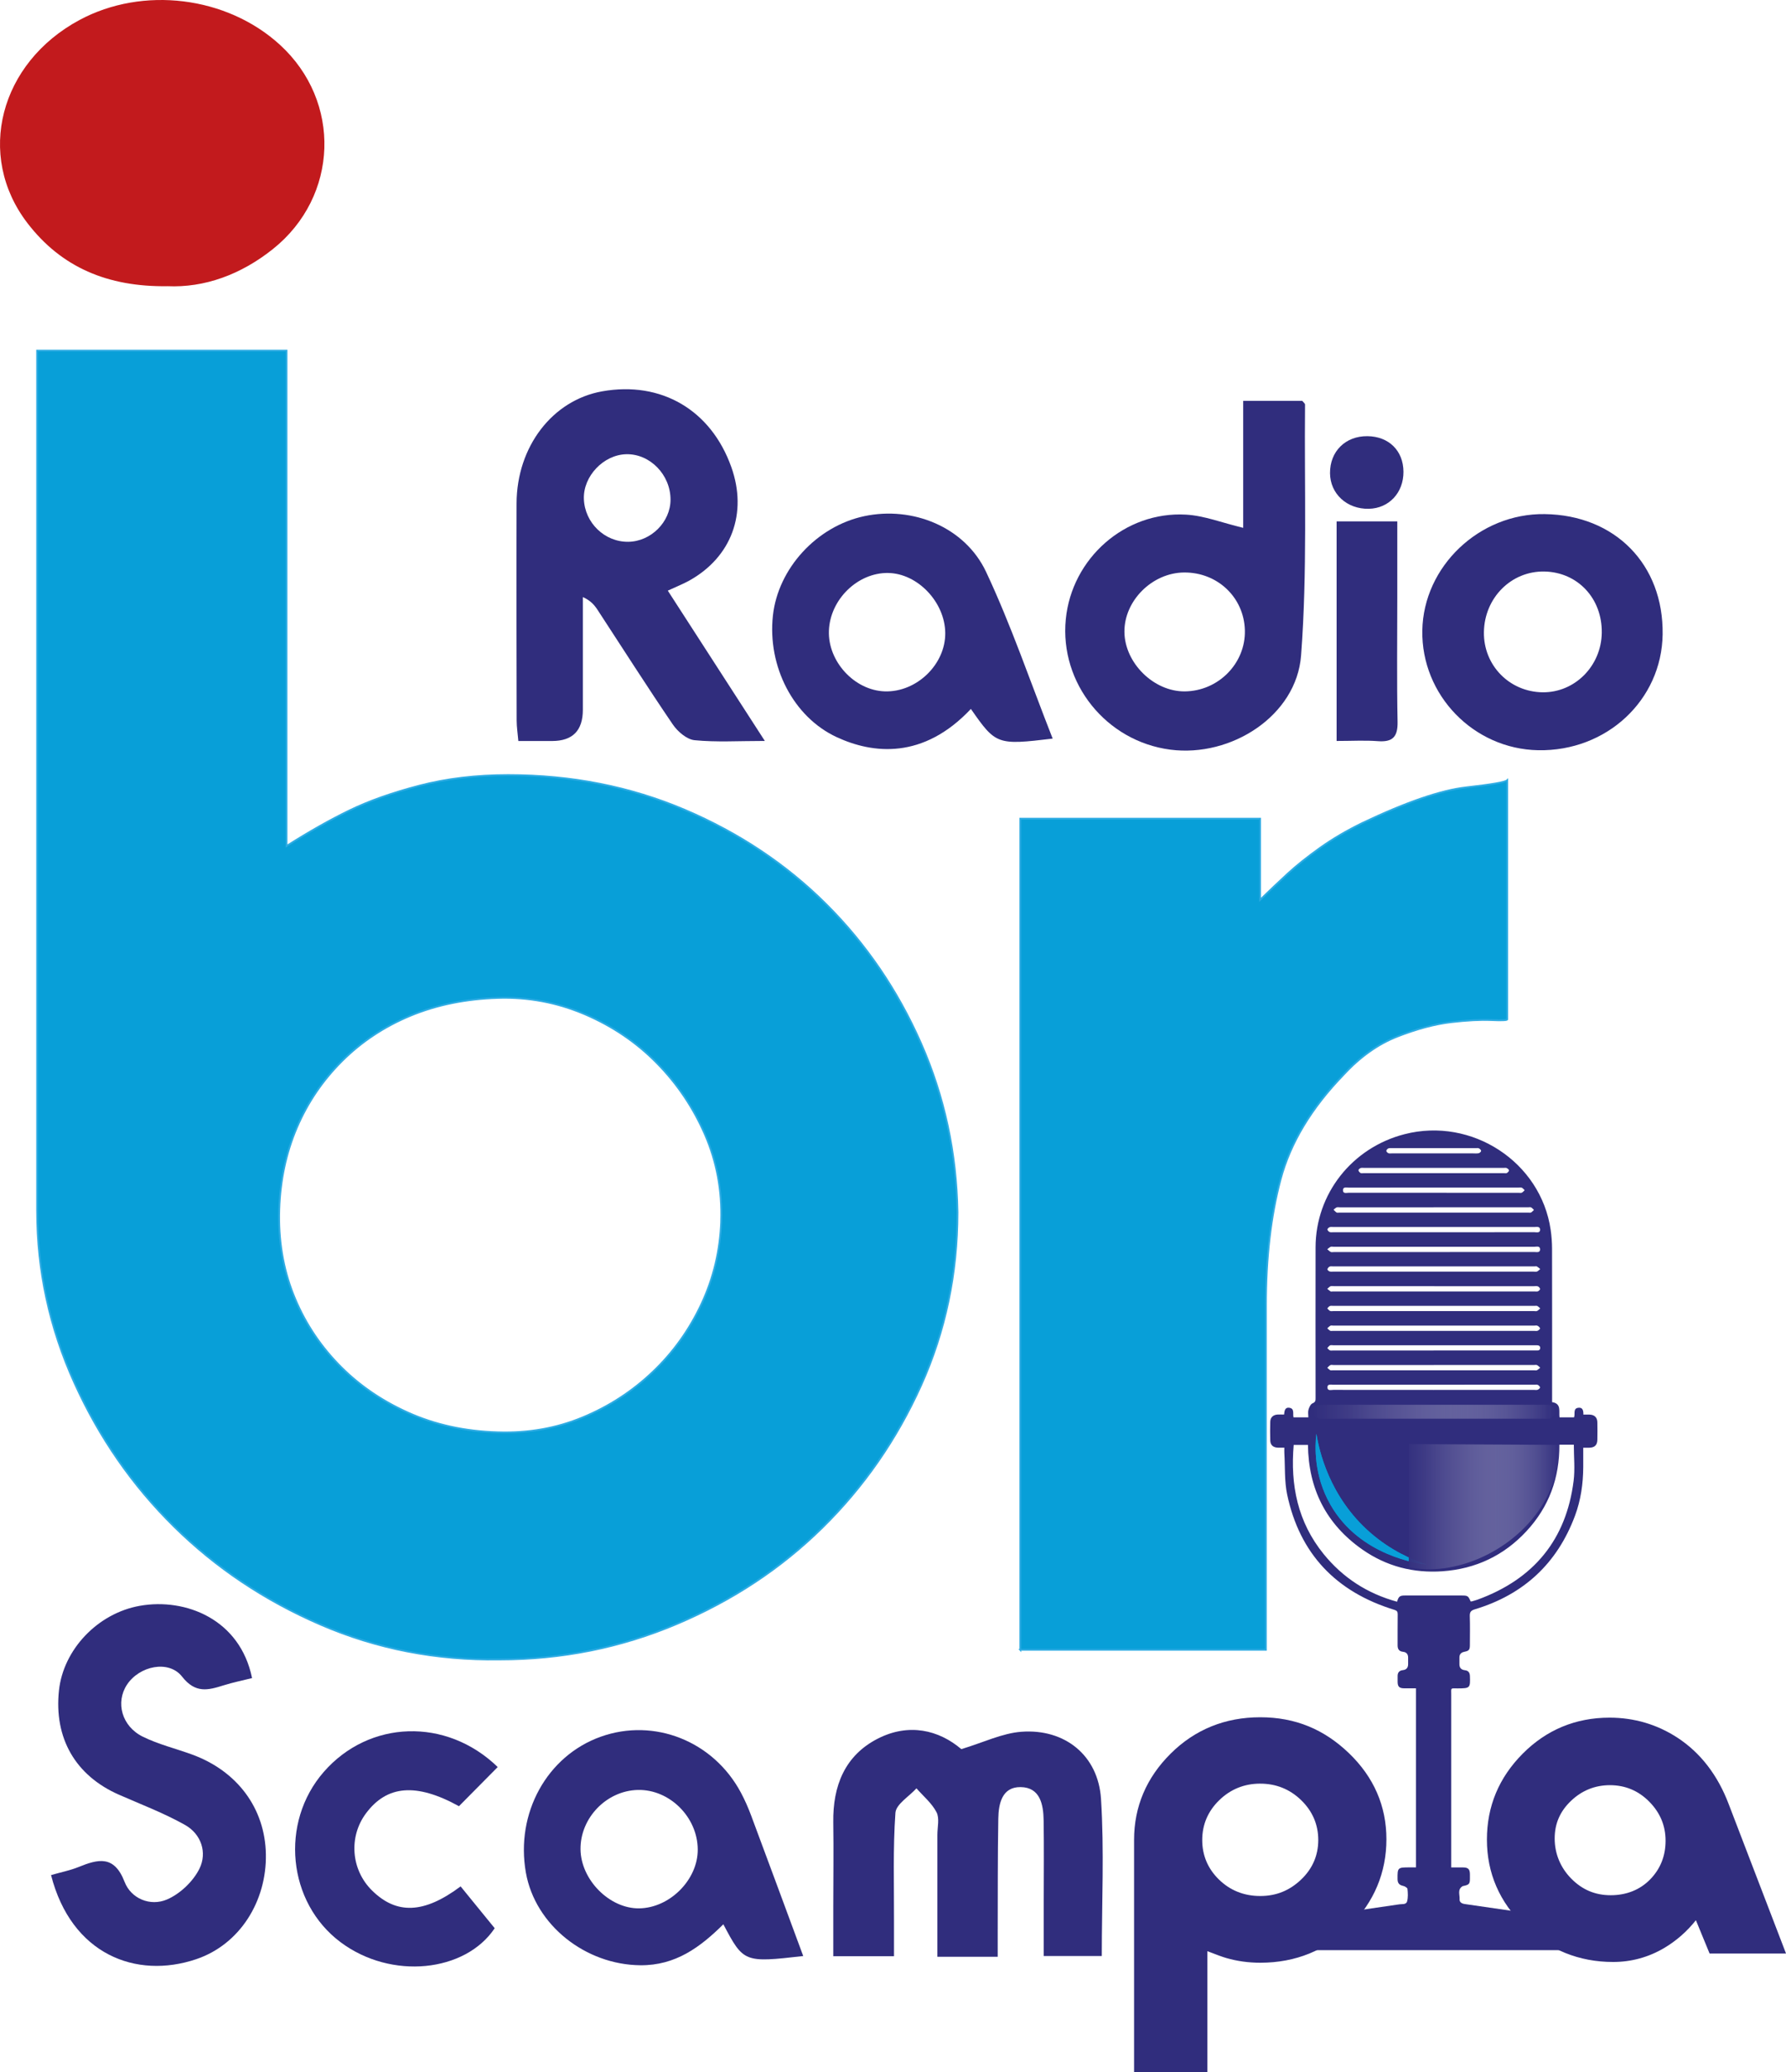
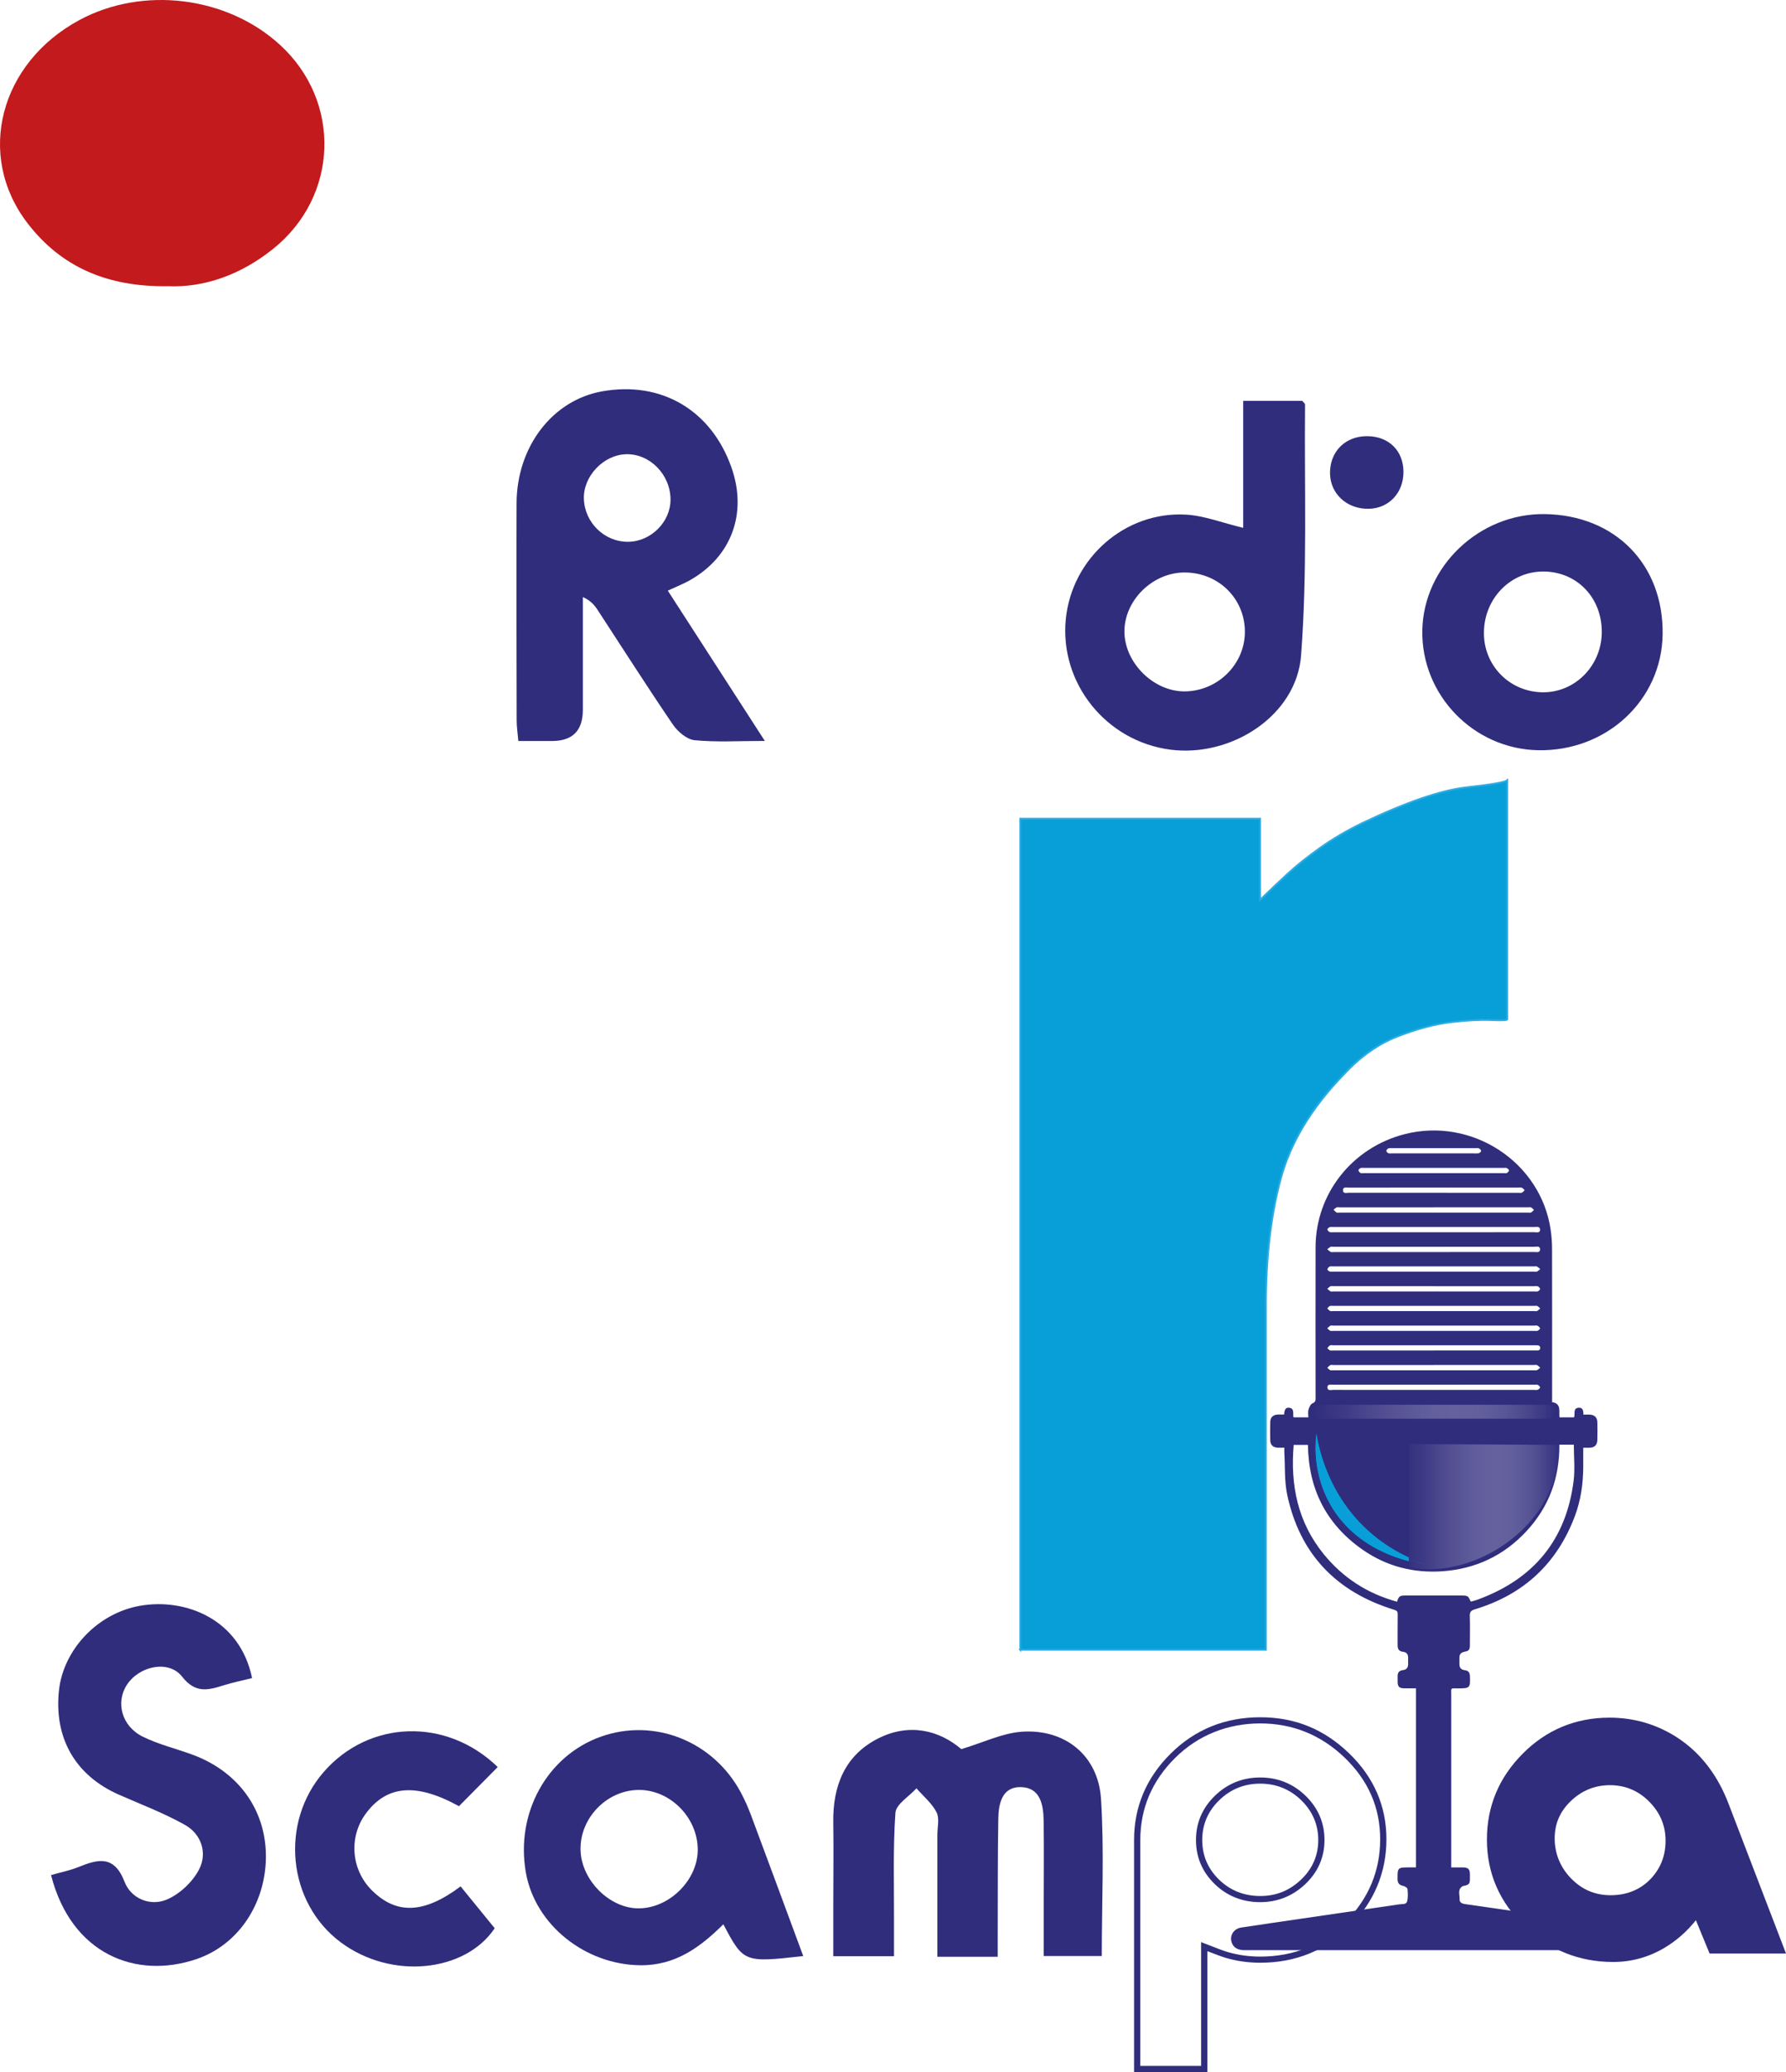
<svg xmlns="http://www.w3.org/2000/svg" xmlns:xlink="http://www.w3.org/1999/xlink" id="Livello_2" data-name="Livello 2" viewBox="0 0 1006.79 1167.9">
  <defs>
    <style>
      .cls-1, .cls-2, .cls-3, .cls-4, .cls-5 {
        stroke-width: 0px;
      }

      .cls-1, .cls-6 {
        fill: #089fd8;
      }

      .cls-2 {
        fill: url(#Sfumatura_senza_nome_24);
      }

      .cls-3 {
        fill: #302d7d;
      }

      .cls-4 {
        fill: #c21a1d;
      }

      .cls-6 {
        stroke: #2dabe3;
        stroke-miterlimit: 10;
      }

      .cls-5 {
        fill: url(#Sfumatura_senza_nome_24-2);
      }
    </style>
    <linearGradient id="Sfumatura_senza_nome_24" data-name="Sfumatura senza nome 24" x1="739.88" y1="795.72" x2="876.58" y2="795.72" gradientUnits="userSpaceOnUse">
      <stop offset="0" stop-color="#302d7d" />
      <stop offset=".14" stop-color="#3f3c86" stop-opacity=".92" />
      <stop offset=".39" stop-color="#6a67a1" stop-opacity=".72" />
      <stop offset=".69" stop-color="#aeadcc" stop-opacity=".39" />
      <stop offset="1" stop-color="#fff" stop-opacity="0" />
    </linearGradient>
    <linearGradient id="Sfumatura_senza_nome_24-2" data-name="Sfumatura senza nome 24" x1="790.61" y1="849.24" x2="879.42" y2="849.24" xlink:href="#Sfumatura_senza_nome_24" />
  </defs>
  <g id="Livello_1-2" data-name="Livello 1">
    <g>
-       <path class="cls-6" d="M20.92,682.5V197.61h140.6v279.25c12.6-8,24.39-14.67,35.36-20,10.96-5.33,24.11-10,39.47-14,15.34-4,32.07-6,50.16-6,35.62,0,68.78,6.54,99.49,19.6,30.69,13.08,57.27,30.81,79.75,53.21,22.47,22.4,40.29,48.55,53.44,78.42,13.16,29.88,20,61.61,20.56,95.22,0,34.68-6.86,67.21-20.56,97.62-13.71,30.41-32.21,57.09-55.5,80.02-23.3,22.94-50.71,41.08-82.22,54.41-31.53,13.33-64.83,20-99.9,20-35.64.53-69.21-6-100.72-19.6-31.53-13.6-59.07-32.01-82.63-55.21-23.57-23.21-42.34-50.27-56.32-81.22-13.98-30.93-20.97-63.21-20.97-96.82ZM406.54,688.1c.54-17.07-2.47-33.21-9.04-48.41-6.58-15.2-15.62-28.67-27.13-40.41-11.51-11.73-25.08-20.93-40.7-27.61-15.62-6.66-31.94-9.73-48.92-9.2-18.09.54-34.53,3.88-49.33,10-14.8,6.14-27.68,14.68-38.64,25.6-10.97,10.94-19.46,23.48-25.49,37.61-6.04,14.14-9.33,29.48-9.87,46.01-.55,17.08,2.06,32.94,7.81,47.61,5.76,14.68,14.11,27.74,25.08,39.21,10.96,11.48,24.11,20.68,39.47,27.61,15.34,6.94,32.34,10.68,50.98,11.2,16.98.54,32.89-2.26,47.69-8.4,14.8-6.13,27.96-14.66,39.47-25.6,11.51-10.93,20.68-23.73,27.54-38.41,6.85-14.67,10.55-30.27,11.1-46.81Z" />
      <path class="cls-6" d="M575.16,929.94v-468.48h135.18v45.72c5.49-5.34,10.71-10.29,15.66-14.84,4.95-4.54,10.99-9.35,18.13-14.44,7.14-5.08,15.11-9.75,23.91-14.04,24.73-11.76,44.23-18.45,58.52-20.06,14.28-1.6,21.97-2.93,23.08-4.01v134.77c0,.54-3.03.68-9.07.4-6.05-.26-13.6.14-22.67,1.2-9.07,1.08-19.1,3.75-30.09,8.02-11,4.29-21.16,11.51-30.5,21.66-18.13,18.73-29.96,38.38-35.45,58.96-5.5,20.59-8.24,44.26-8.24,70.99v194.13h-138.48Z" />
    </g>
    <g>
      <g>
        <path class="cls-3" d="M892.52,797.33c1.33,0,2.43-.04,3.52,0,2.82.11,4.36,1.59,4.41,4.37.06,3.27.06,6.54,0,9.8-.05,3.06-1.55,4.47-4.68,4.51-1.01.01-2.02,0-3.28,0,0,3.84.02,7.45,0,11.06-.07,9.36-1.38,18.54-4.67,27.34-9.98,26.72-28.8,44.34-56.42,52.67-2.29.69-2.92,1.61-2.85,3.86.18,5.37.06,10.74.05,16.12,0,2.86-.45,3.41-3.21,3.99-1.77.37-2.68,1.39-2.69,3.18,0,1.23.01,2.47,0,3.7-.03,2.09.97,3.25,3.09,3.49,1.94.22,2.76,1.35,2.83,3.24.25,6.77.05,6.97-6.78,7-4.36.02-3.76-.58-3.76,3.66-.02,31.37,0,62.74,0,94.1v3.15c2.35,0,4.52-.02,6.69,0,2.86.03,3.81.98,3.85,3.8,0,.87,0,1.74,0,2.61-.02,2.77-.49,3.33-3.3,3.96-.29.06-.61.07-.85.21-3.04,1.88-1.5,4.85-1.67,7.36-.11,1.71,1.24,2.45,2.89,2.69,29.76,4.3,59.53,8.61,89.29,12.93.87.13,1.76.23,2.61.44,3.01.74,5.14,3.68,4.88,6.68-.27,3.21-2.78,5.7-6,5.94-.51.04-1.03.02-1.55.02-71.11,0-142.23,0-213.34,0-3.8,0-6.2-1.41-7.21-4.22-1.4-3.9,1-7.87,5.34-8.54,10.76-1.64,21.53-3.19,32.3-4.77,18.41-2.7,36.81-5.39,55.22-8.08.44-.06.88-.1,1.31-.18,1.67-.33,4.11.29,4.66-1.69.61-2.21.46-4.71.22-7.04-.07-.67-1.52-1.52-2.47-1.72-2.17-.46-3.11-1.56-3.13-3.75-.06-6.55.03-6.68,6.71-6.68h3.69v-100.92c-2.27,0-4.45.02-6.64,0-2.79-.04-3.69-.94-3.72-3.67-.01-1.02.02-2.03,0-3.05-.06-2.06.8-3.3,2.99-3.54,2.01-.22,2.95-1.43,2.93-3.41-.02-1.23,0-2.47,0-3.7-.01-1.89-.96-3.02-2.87-3.22-2.32-.24-3.07-1.59-3.06-3.72.04-5.81-.04-11.62.05-17.43.02-1.51-.45-2.06-1.93-2.52-32.87-10.09-53.33-31.64-60.37-64.92-1.6-7.58-1.13-15.59-1.6-23.4-.06-.93,0-1.86,0-3.07-1.35,0-2.5.03-3.65,0-2.62-.08-4.21-1.46-4.29-3.99-.1-3.55-.1-7.12,0-10.67.07-2.4,1.63-3.85,4.09-4,1.17-.07,2.34-.01,3.71-.01.18-1.91.39-4.14,2.85-3.83,3.23.41,1.93,3.37,2.45,5.41h8.37c0-1.51-.3-3.02.08-4.34.39-1.34,1.19-3.11,2.29-3.56,1.69-.69,1.7-1.62,1.7-2.97-.02-28.32-.05-56.64,0-84.96.05-30.15,20.55-56.16,50.15-63.77,37.96-9.76,76.86,15.69,82.38,53.95.51,3.51.77,7.08.78,10.62.06,27.88.03,55.77.03,83.65,0,.87,0,1.74,0,2.81,5.39.83,3.72,5.17,4.17,8.56h8.21c.75-1.98-.88-5.31,2.86-5.41,2.04-.06,2.44,1.77,2.38,3.82ZM729.27,814.42c-1.95,22.61,2.24,43.47,16.87,61.5,10.84,13.36,24.64,22.3,41.4,26.88.88-2.99,1.56-3.5,4.47-3.5,10.6,0,21.2,0,31.79,0,3.59,0,3.86.18,5.23,3.35.21-.01.43.01.64-.04,1.13-.33,2.27-.62,3.37-1.02,31.64-11.57,49.86-33.83,54.02-66.88.84-6.63.12-13.45.12-20.42h-8.15c.13,18.7-5.83,35.01-18.48,48.69-12.71,13.75-28.64,21.35-47.45,22.66-16.4,1.14-31.6-2.81-45.06-12.21-20.56-14.37-30.44-34.34-30.73-59h-8.04ZM808,694.55c18.98,0,37.95.01,56.93-.02,1.25,0,3.29.64,3.23-1.48-.06-2-2.05-1.44-3.33-1.44-37.81-.03-75.62-.02-113.42-.02-.66,0-1.39-.1-1.96.14-.51.22-1.22.91-1.16,1.28.09.55.7,1.21,1.26,1.43.64.26,1.45.1,2.18.1,18.76,0,37.51,0,56.27,0ZM807.98,716.76c18.83,0,37.66,0,56.49,0,.66,0,1.4.18,1.97-.06.68-.29,1.22-.93,1.81-1.42-.62-.49-1.19-1.05-1.87-1.43-.33-.19-.86-.05-1.31-.05-37.88,0-75.77,0-113.65,0-.66,0-1.42-.14-1.95.14-.54.28-1.1.95-1.18,1.51-.05.36.7,1.03,1.22,1.2.67.22,1.45.1,2.19.1,18.76,0,37.52,0,56.27,0ZM808.23,738.98c18.83,0,37.66,0,56.49,0,.59,0,1.27.18,1.74-.05.68-.33,1.2-.95,1.79-1.45-.55-.47-1.05-1.05-1.68-1.38-.41-.21-1.01-.06-1.52-.06-37.81,0-75.62,0-113.43,0-.66,0-1.4-.15-1.96.09-.58.24-.98.88-1.46,1.34.52.49.95,1.16,1.57,1.43.55.25,1.3.08,1.96.08,18.83,0,37.66,0,56.49,0ZM808.16,761.2c19.2,0,38.4,0,57.6,0,1.1,0,2.45.13,2.46-1.44,0-1.53-1.31-1.49-2.43-1.51-.29,0-.59,0-.88,0-37.81,0-75.62,0-113.43,0-.59,0-1.28-.17-1.74.08-.61.33-1.03,1-1.53,1.52.49.44.92,1.03,1.5,1.29.49.22,1.16.07,1.74.07,18.9,0,37.81,0,56.71,0ZM808.33,783.42c18.83,0,37.66,0,56.49,0,.66,0,1.39.15,1.96-.08.57-.23,1.35-.84,1.36-1.31.01-.48-.7-1.14-1.25-1.44-.46-.25-1.15-.12-1.73-.12-37.88,0-75.76,0-113.64.02-1.27,0-3.29-.55-3.23,1.53.05,2.08,2.08,1.38,3.33,1.38,18.9.04,37.81.03,56.71.03ZM807.98,705.71c18.98,0,37.96,0,56.94-.02,1.28,0,3.27.56,3.24-1.52-.03-2.09-2.04-1.42-3.3-1.42-37.74-.03-75.48-.02-113.23-.02-.51,0-1.11-.16-1.53.04-.69.33-1.28.89-1.9,1.36.65.53,1.24,1.18,1.97,1.54.47.23,1.15.05,1.74.05,18.69,0,37.37,0,56.06,0ZM808.47,724.94c-18.83,0-37.67,0-56.5,0-.66,0-1.41-.19-1.96.06-.69.3-1.21.96-1.81,1.46.62.49,1.2,1.03,1.87,1.44.27.16.72.03,1.09.03,38.03,0,76.07,0,114.1,0,.59,0,1.26.12,1.74-.11.51-.25,1.22-.91,1.16-1.3-.08-.55-.68-1.24-1.24-1.46-.63-.26-1.45-.1-2.18-.1-18.76,0-37.52,0-56.28,0ZM808.45,747.17c-18.98,0-37.96,0-56.94,0-.51,0-1.13-.17-1.52.04-.67.37-1.2.98-1.79,1.48.55.48,1.04,1.07,1.67,1.4.4.21,1.01.05,1.52.05,37.81,0,75.63,0,113.44,0,.66,0,1.4.17,1.96-.07.58-.25,1.44-1.01,1.35-1.35-.15-.59-.85-1.18-1.46-1.49-.46-.24-1.15-.06-1.74-.06-18.83,0-37.67,0-56.5,0ZM808.2,769.39c-18.83,0-37.66,0-56.5,0-.59,0-1.27-.18-1.74.05-.67.34-1.18.98-1.76,1.5.56.47,1.06,1.05,1.69,1.38.41.21,1.01.05,1.52.05,37.81,0,75.62,0,113.43,0,.51,0,1.12.16,1.53-.05.69-.35,1.26-.94,1.87-1.43-.6-.5-1.13-1.13-1.81-1.46-.48-.23-1.16-.05-1.74-.05-18.83,0-37.66,0-56.5,0ZM808.19,680.5c-17.65,0-35.31,0-52.96,0-.59,0-1.25-.16-1.75.05-.65.28-1.17.85-1.74,1.29.56.54,1.05,1.19,1.7,1.58.38.23,1,.06,1.52.06,35.53,0,71.06,0,106.58,0,.51,0,1.13.16,1.52-.06.62-.34,1.1-.94,1.65-1.43-.53-.49-.98-1.13-1.6-1.44-.47-.23-1.15-.06-1.74-.06-17.73,0-35.45,0-53.18,0ZM808.45,669.37c-16.04,0-32.09-.01-48.13.02-1.27,0-3.26-.6-3.27,1.47,0,2.14,2.03,1.43,3.26,1.43,31.94.04,63.88.03,95.81.03.59,0,1.26.16,1.74-.07.62-.29,1.08-.91,1.61-1.38-.53-.49-.98-1.15-1.6-1.42-.55-.25-1.3-.08-1.96-.08-15.82,0-31.64,0-47.47,0ZM808.26,658.28c-13.1,0-26.2,0-39.3,0-.66,0-1.39-.13-1.97.09-.52.2-1.25.85-1.21,1.23.06.56.62,1.22,1.15,1.55.44.26,1.14.11,1.73.11,26.42,0,52.84,0,79.26,0,.51,0,1.14.14,1.51-.09.54-.34,1.24-.99,1.22-1.47-.02-.48-.78-1.07-1.35-1.34-.48-.23-1.16-.07-1.74-.07-13.1,0-26.2,0-39.3,0ZM808.21,650.1c7.35,0,14.7,0,22.05,0,1.1,0,2.24.13,3.29-.09.56-.12,1.36-.83,1.38-1.3.02-.48-.7-1.15-1.25-1.45-.46-.25-1.15-.11-1.73-.11-15.8,0-31.61,0-47.41,0-.66,0-1.4-.09-1.95.17-.5.23-1.1.9-1.09,1.36.01.46.64,1.09,1.15,1.31.57.24,1.3.11,1.96.11,7.87,0,15.73,0,23.6,0Z" />
        <path class="cls-1" d="M742.06,808.17c-.76,6.71-1.66,23.25,7.98,40.04,16.69,29.07,50.25,33.2,54.03,33.6-8.2-2.72-20.06-7.87-31.55-17.87-23.38-20.36-28.97-46.7-30.46-55.76Z" />
        <path class="cls-1" d="M742.06,808.17c-.76,6.71-1.66,23.25,7.98,40.04,16.69,29.07,50.25,33.2,54.03,33.6-8.2-2.72-20.06-7.87-31.55-17.87-23.38-20.36-28.97-46.7-30.46-55.76Z" />
        <rect class="cls-2" x="739.88" y="791.79" width="136.7" height="7.86" rx="3.93" ry="3.93" />
        <path class="cls-5" d="M794.12,883.25v-69.3s85.86.45,85.3.45c-.51,14.04-4.64,23.98-7.5,29.51-14.62,28.3-49.38,44.9-76.87,39.63-1.92-.37-3.46-.78-4.43-1.05" />
      </g>
      <path class="cls-4" d="M94.39,161.32c-33.77.47-59.88-10.73-78.93-35.58C-13.81,87.56-.13,35.45,44.82,11.27,80.56-7.95,127.82-2.12,157.74,25.2c34.97,31.93,33.23,85.49-3.85,115.14-18.11,14.48-38.69,21.92-59.51,20.97Z" />
      <path class="cls-3" d="M431.13,417.63c-15.02,0-27.41.79-39.6-.42-4.4-.44-9.53-4.86-12.26-8.87-14.48-21.26-28.28-42.98-42.36-64.5-1.77-2.71-3.82-5.25-8.35-7.3,0,21.2.03,42.41,0,63.61q-.03,17.49-17.3,17.52c-5.97.01-11.95,0-19.06,0-.36-4.22-.94-7.89-.95-11.55-.08-40.8-.17-81.6-.05-122.4.09-31.97,20.23-58.15,48.23-63.14,33.33-5.94,61.4,10.53,72.84,42.73,9.22,25.96.09,50.68-23.72,63.94-3.31,1.84-6.87,3.24-12.1,5.67,17.99,27.86,35.55,55.06,54.7,84.71ZM353.05,256.02c-12.84.28-24.36,12.43-23.91,25.21.47,13.44,11.71,24.3,25,24.15,12.77-.14,23.83-11.15,23.84-23.74.02-14.03-11.55-25.92-24.93-25.62Z" />
      <path class="cls-3" d="M562.43,1102.92h-34.02c0-23.41,0-46.06,0-68.72,0-4.3,1.29-9.31-.47-12.72-2.62-5.09-7.44-9.05-11.32-13.49-4.14,4.59-11.52,8.95-11.86,13.81-1.42,20.1-.73,40.36-.8,60.55-.02,6.4,0,12.8,0,20.25h-34.23c0-9.27,0-18.52,0-27.76.01-15.9.23-31.81,0-47.7-.31-20.49,6.48-37.7,25.18-47.21,17.38-8.83,34.25-4.9,47,5.96,12.44-3.74,23.02-8.99,33.93-9.79,24.47-1.79,43.24,13.36,44.81,37.83,1.86,29.03.44,58.27.44,88.57h-32.72c0-9.79,0-19.89,0-29.98,0-15.47.18-30.95-.06-46.42-.14-9.01-1.96-18.67-12.97-18.81-10.49-.14-12.44,9.29-12.59,17.79-.37,21.48-.26,42.97-.33,64.46-.01,4.19,0,8.39,0,13.39Z" />
      <path class="cls-3" d="M700.8,297.53v-71.57h33.33c.57.76,1.53,1.43,1.53,2.1-.44,47.16,1.35,94.5-2.23,141.42-2.59,33.9-39.31,57.52-73.69,53.06-36.2-4.7-62.48-37.47-58.94-73.5,3.37-34.3,33.29-60.91,67.74-58.97,10.32.58,20.45,4.62,32.26,7.45ZM667.86,389.7c18.96-.16,34.37-15.82,33.89-34.45-.47-18.5-15.4-32.7-34.24-32.57-17.98.12-33.83,15.9-33.66,33.51.17,17.52,16.55,33.66,34,33.51Z" />
      <path class="cls-3" d="M28.78,1056.88c5.68-1.63,10.75-2.61,15.45-4.52,11.11-4.5,20.14-6.84,26,8.35,3.65,9.47,14.48,13.95,23.87,9.94,7.38-3.15,14.79-10.18,18.34-17.39,4.43-9,1.06-19.47-8.16-24.65-11.85-6.66-24.71-11.53-37.21-17.02-24.53-10.78-36.7-31.84-33.83-58.78,2.45-22.98,21.76-43.52,45.69-47.72,25.69-4.5,56.41,7.57,63.16,40.76-5.33,1.34-10.76,2.43-16.02,4.08-8.79,2.76-15.9,4.7-23.43-4.91-7.53-9.6-24.1-6.04-31.07,4.56-6.53,9.94-2.98,23.43,8.94,29.3,8.76,4.31,18.47,6.67,27.71,10.03,25.6,9.33,41.19,30.41,41.66,56.19.49,26.29-14.51,50.84-39.3,59.2-33.85,11.41-70.36-2.67-81.81-47.44Z" />
      <path class="cls-3" d="M452.79,1102.51c-33.32,3.81-33.64,3.68-45.03-17.89-13.06,12.94-26.97,23.25-46.74,23.09-30.9-.26-59.31-22.55-64.57-52.19-5.94-33.5,11.89-65.85,42.26-76.65,30.16-10.73,63.43,2.51,78.93,31.51,2.21,4.14,4.13,8.49,5.77,12.89,9.71,25.99,19.3,52.03,29.38,79.24ZM393.33,1042.42c-.12-18.24-15.88-33.9-33.73-33.52-17.68.37-32.57,15.79-32.35,33.5.21,17.2,16.39,33.47,33.07,33.24,17.28-.23,33.13-16.18,33.01-33.22Z" />
-       <path class="cls-3" d="M593.4,416.31c-31.3,3.76-32.05,3.46-46.1-16.72-26.88,28.61-55.31,25.36-75.72,15.86-24.32-11.32-39.01-39.75-35.88-68.49,2.9-26.59,24.73-50.34,51.53-56.03,27.1-5.76,56.69,6,68.65,31.44,14.12,30.03,24.82,61.67,37.52,93.94ZM500.62,322.95c-17.17-.22-32.69,14.93-33.35,32.53-.65,17.35,14.38,33.66,31.5,34.21,17.93.57,34.25-15.2,34.08-32.91-.17-17.41-15.61-33.61-32.23-33.82Z" />
      <path class="cls-3" d="M870.74,289.77c39.72.53,67.06,28.39,66.51,67.78-.52,37.09-31.61,66.04-70.16,65.31-36.45-.68-65.91-31.11-65.31-67.45.6-36.12,32.13-66.14,68.95-65.64ZM902.94,356.63c.26-19.31-13.53-34.07-32.24-34.49-18.74-.42-33.95,14.8-34.2,34.22-.24,18.64,14.35,33.59,33.03,33.85,18.18.25,33.16-14.81,33.41-33.58Z" />
      <path class="cls-3" d="M278.86,1086.85c-16.5,24.71-58.21,29.32-86.9,7.85-29.9-22.38-34.35-67.35-9.49-95.92,25.51-29.31,69.08-30.93,98.1-2.79-7.36,7.43-14.71,14.86-21.85,22.07-24.1-13.27-40.59-11.82-52.39,4-9.9,13.26-8.45,31.85,3.39,43.52,13.77,13.57,29.23,13.19,49.93-2.32,6.19,7.59,12.55,15.41,19.22,23.59Z" />
-       <path class="cls-3" d="M753.46,417.64v-123.76h34.21c0,14.44,0,28.89,0,43.34,0,23.19-.3,46.39.16,69.57.17,8.51-2.74,11.61-11.14,10.96-7.19-.55-14.46-.11-23.24-.11Z" />
      <path class="cls-3" d="M749.75,266.71c-.09-12.29,8.7-20.99,21.08-20.86,12.07.12,20.25,8.19,20.32,20.04.07,11.85-8.19,20.67-19.56,20.89-12.31.24-21.76-8.44-21.84-20.07Z" />
      <g>
-         <path class="cls-3" d="M779.78,1036.68c0,18.45-6.67,34.37-20.01,47.77-13.34,13.4-29.79,20.11-49.36,20.11-6.52,0-12.75-.87-18.67-2.59-2.08-.58-6.37-2.16-12.9-4.76v68.96h-37.8v-129.13c0-18.28,6.71-34.08,20.12-47.4,13.41-13.31,29.83-19.98,49.25-19.98s35.09,6.59,48.8,19.78c13.71,13.19,20.56,28.93,20.56,47.23ZM744.87,1037.12c0-9.22-3.37-17.11-10.12-23.67-6.74-6.55-14.86-9.84-24.34-9.84s-17.6,3.28-24.34,9.84c-6.74,6.56-10.11,14.45-10.11,23.67s3.33,17.08,10,23.56c6.67,6.48,14.82,9.73,24.45,9.73s17.41-3.24,24.23-9.73c6.82-6.49,10.23-14.34,10.23-23.56Z" />
        <path class="cls-3" d="M680.6,1167.9h-41.31v-130.86c0-18.67,6.94-35.03,20.63-48.62,13.7-13.6,30.68-20.49,50.49-20.49s36.04,6.82,50.03,20.27c14,13.47,21.1,29.78,21.1,48.48s-6.9,35.31-20.52,48.99c-13.62,13.68-30.65,20.62-50.61,20.62-6.65,0-13.1-.9-19.17-2.67-1.85-.52-5.43-1.81-10.64-3.85v68.13ZM642.8,1164.44h34.28v-69.79l2.42.96c6.41,2.55,10.69,4.13,12.71,4.69,5.77,1.68,11.88,2.53,18.2,2.53,18.98,0,35.17-6.59,48.1-19.59,12.94-13,19.51-28.67,19.51-46.56s-6.74-33.2-20.03-45.99c-13.31-12.8-29.31-19.29-47.57-19.29s-34.99,6.55-48,19.47c-13.01,12.91-19.61,28.45-19.61,46.17v127.39ZM710.41,1072.14c-10.07,0-18.71-3.44-25.69-10.23-6.99-6.79-10.53-15.14-10.53-24.8s3.58-18.04,10.64-24.91c7.06-6.86,15.67-10.33,25.58-10.33s18.52,3.48,25.58,10.33c7.06,6.87,10.64,15.25,10.64,24.91s-3.62,18.02-10.77,24.81c-7.13,6.78-15.69,10.22-25.45,10.22ZM710.41,1005.34c-8.96,0-16.73,3.14-23.11,9.34-6.36,6.19-9.59,13.74-9.59,22.44s3.19,16.21,9.48,22.33c6.3,6.12,14.11,9.23,23.22,9.23s16.56-3.11,23.02-9.24c6.43-6.12,9.69-13.62,9.69-22.31s-3.23-16.24-9.6-22.44c-6.37-6.2-14.15-9.34-23.11-9.34Z" />
      </g>
      <g>
        <path class="cls-3" d="M1004.25,1099.37h-39.35l-8.45-20.54c-5.34,7.35-11.79,13.26-19.34,17.72-8.6,5.04-17.86,7.57-27.79,7.57-18.83,0-35.09-6.59-48.8-19.78-13.71-13.19-20.56-29-20.56-47.45s6.56-34.05,19.67-47.23c13.12-13.19,29.02-19.78,47.69-19.78,13.63,0,26.09,3.67,37.35,11.02,12.75,8.36,22.16,20.61,28.24,36.75l31.35,81.71ZM940.66,1037.55c0-8.94-3.22-16.68-9.67-23.24-6.45-6.56-14.27-9.84-23.46-9.84s-16.6,3.1-23.12,9.29c-6.52,6.2-9.78,13.69-9.78,22.48,0,9.22,3.26,17.15,9.78,23.78,6.52,6.63,14.38,9.94,23.57,9.94s17.3-3.13,23.46-9.4c6.15-6.27,9.23-13.94,9.23-23.02Z" />
        <path class="cls-3" d="M909.31,1105.86c-19.21,0-36.05-6.82-50.03-20.27-13.99-13.46-21.09-29.85-21.09-48.69s6.79-34.98,20.18-48.45c13.4-13.47,29.87-20.3,48.94-20.3,13.92,0,26.82,3.81,38.32,11.31,13.01,8.53,22.73,21.17,28.92,37.59l32.25,84.05h-43.08l-7.72-18.77c-5.08,6.39-11.12,11.67-17.98,15.72-8.84,5.19-18.49,7.81-28.69,7.81ZM907.31,971.62c-18.1,0-33.72,6.48-46.44,19.26-12.72,12.79-19.17,28.27-19.17,46.02s6.74,33.42,20.03,46.21c13.3,12.8,29.31,19.29,47.58,19.29,9.56,0,18.61-2.46,26.89-7.32,7.31-4.32,13.64-10.12,18.82-17.24l1.86-2.56,9.2,22.37h35.62l-30.45-79.37c-5.92-15.73-15.2-27.81-27.56-35.92-10.92-7.12-23.16-10.73-36.38-10.73ZM907.98,1071.71c-9.64,0-17.99-3.52-24.83-10.47-6.82-6.92-10.28-15.33-10.28-24.98s3.47-17.23,10.32-23.73c6.83-6.49,15.02-9.78,24.34-9.78s17.95,3.49,24.72,10.36c6.74,6.86,10.17,15.09,10.17,24.44s-3.27,17.65-9.72,24.23c-6.46,6.59-14.78,9.93-24.72,9.93ZM907.53,1006.21c-8.38,0-15.75,2.96-21.9,8.81-6.22,5.91-9.24,12.85-9.24,21.23s3.13,16.31,9.29,22.57c6.23,6.34,13.53,9.42,22.3,9.42s16.42-2.99,22.19-8.87c5.79-5.91,8.73-13.25,8.73-21.82s-3.09-15.84-9.18-22.03c-6.08-6.17-13.54-9.31-22.19-9.31Z" />
      </g>
    </g>
  </g>
</svg>